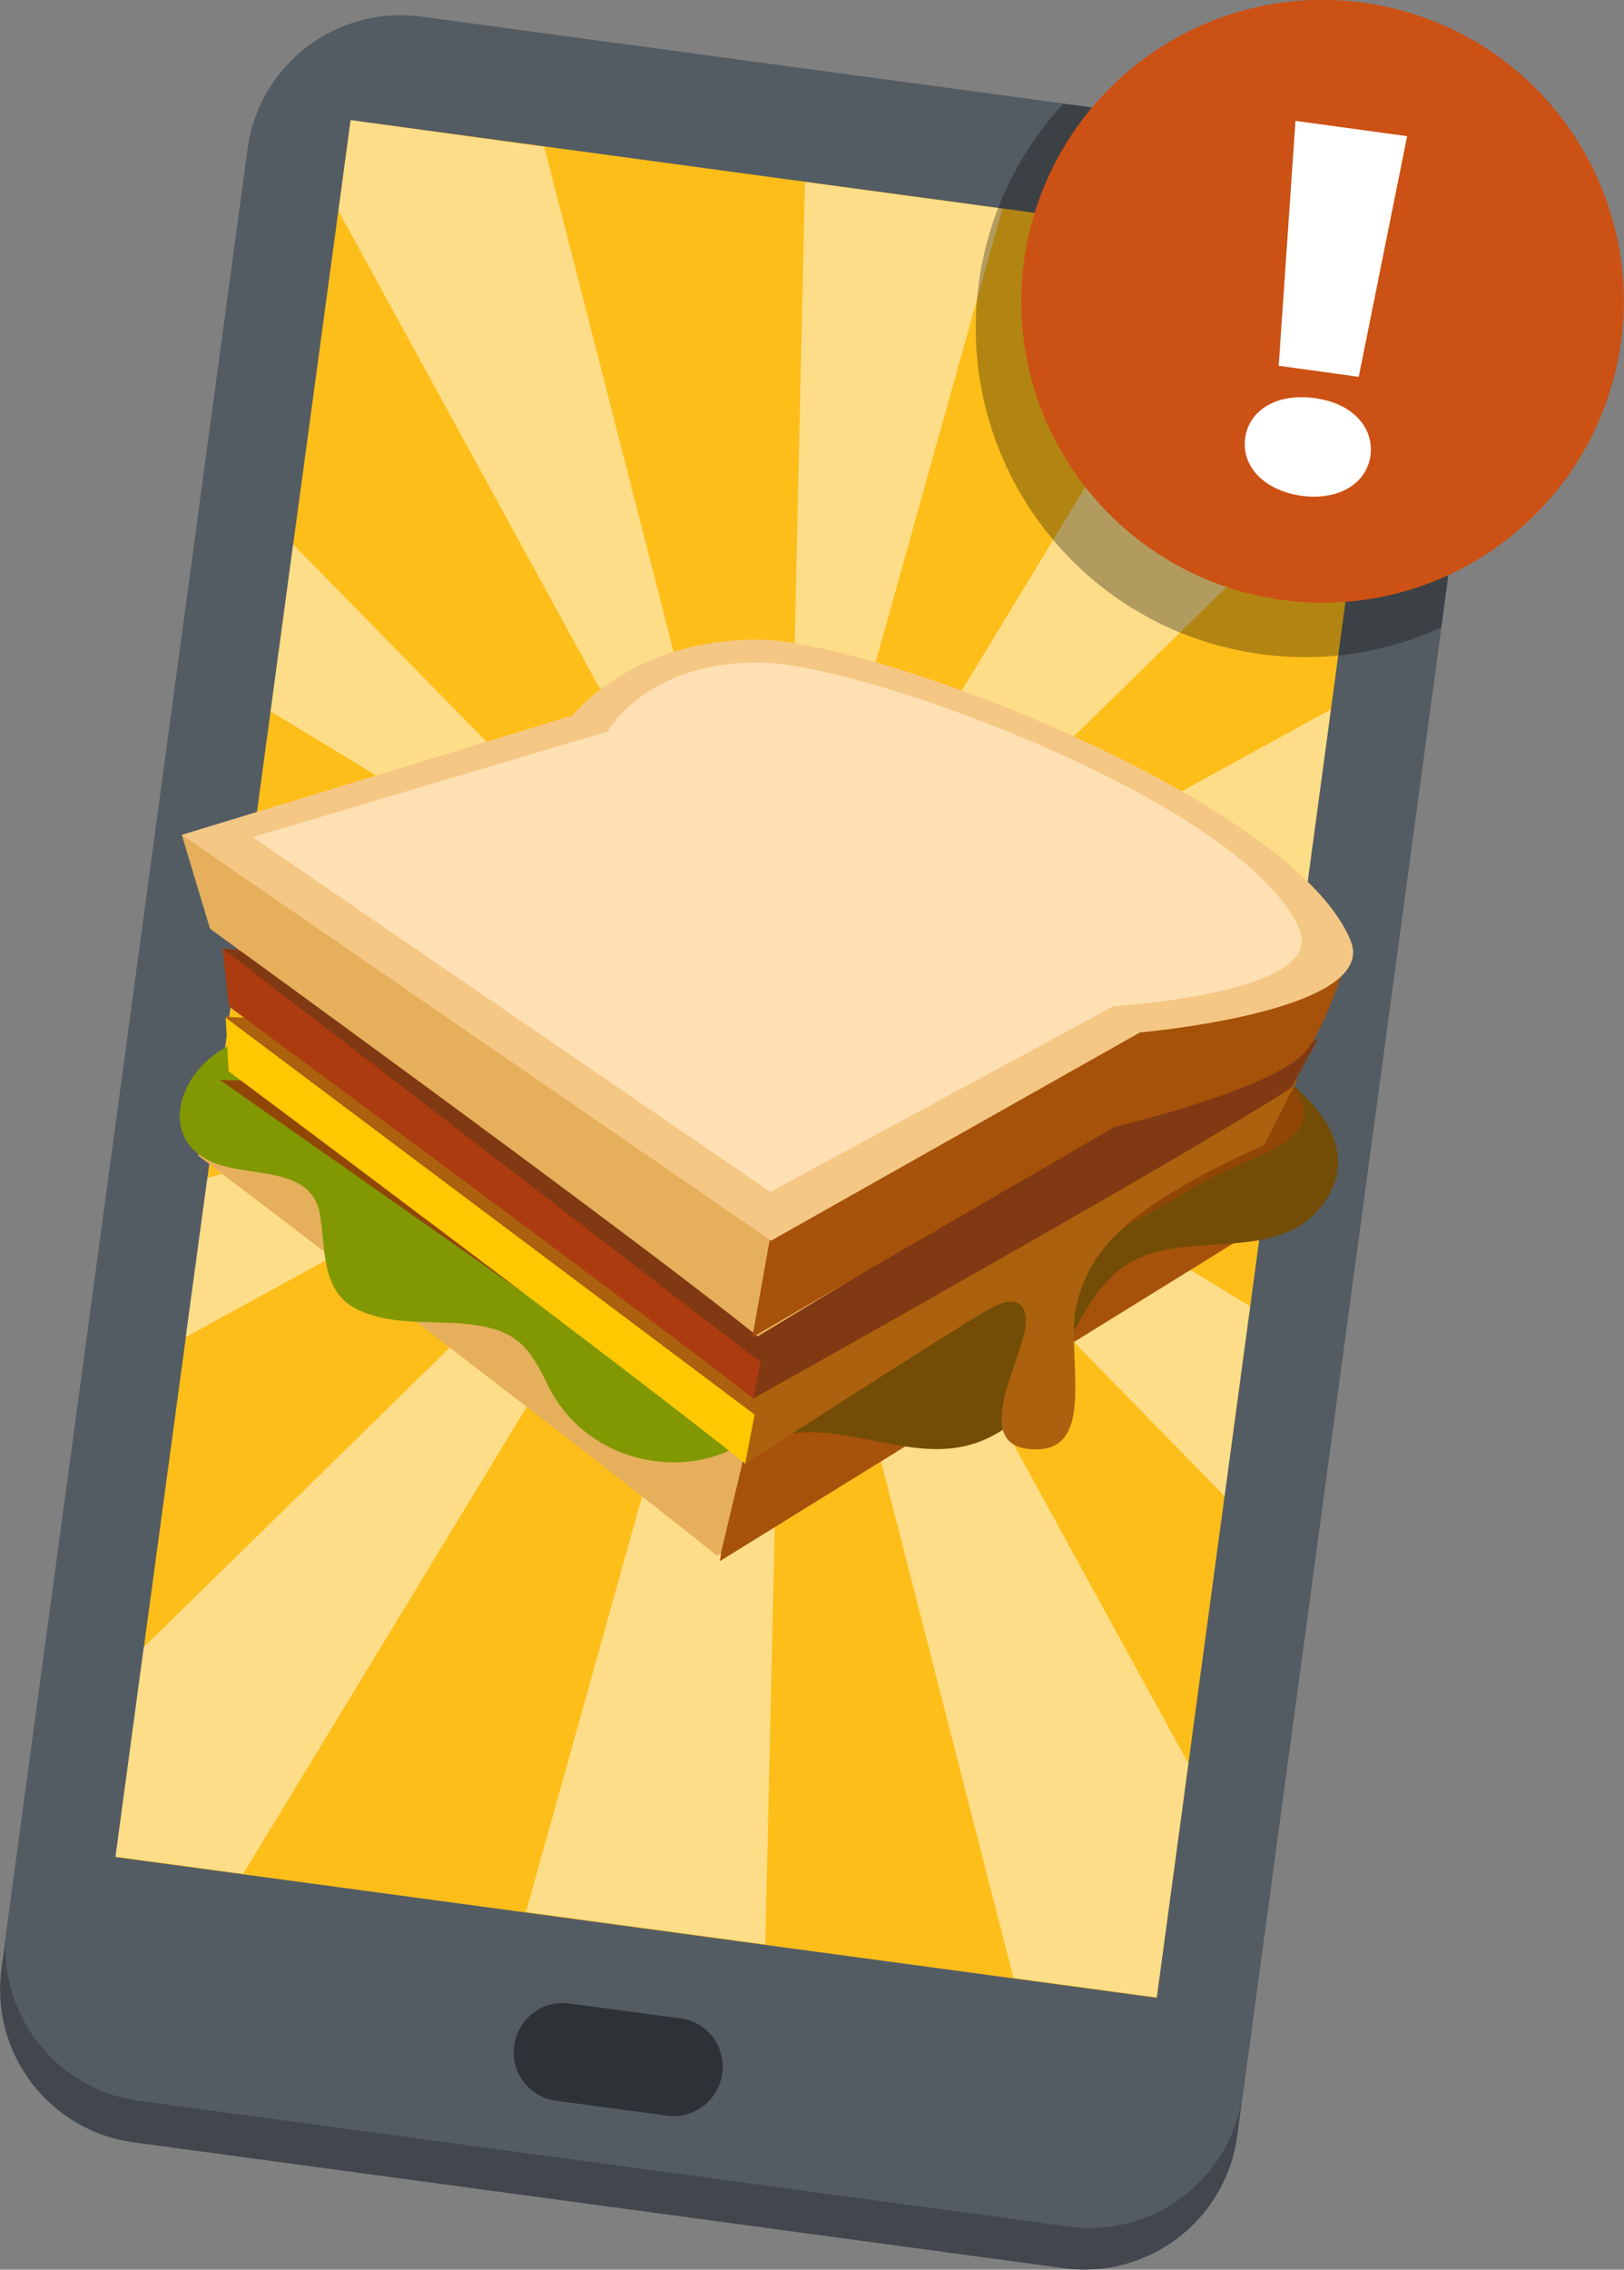
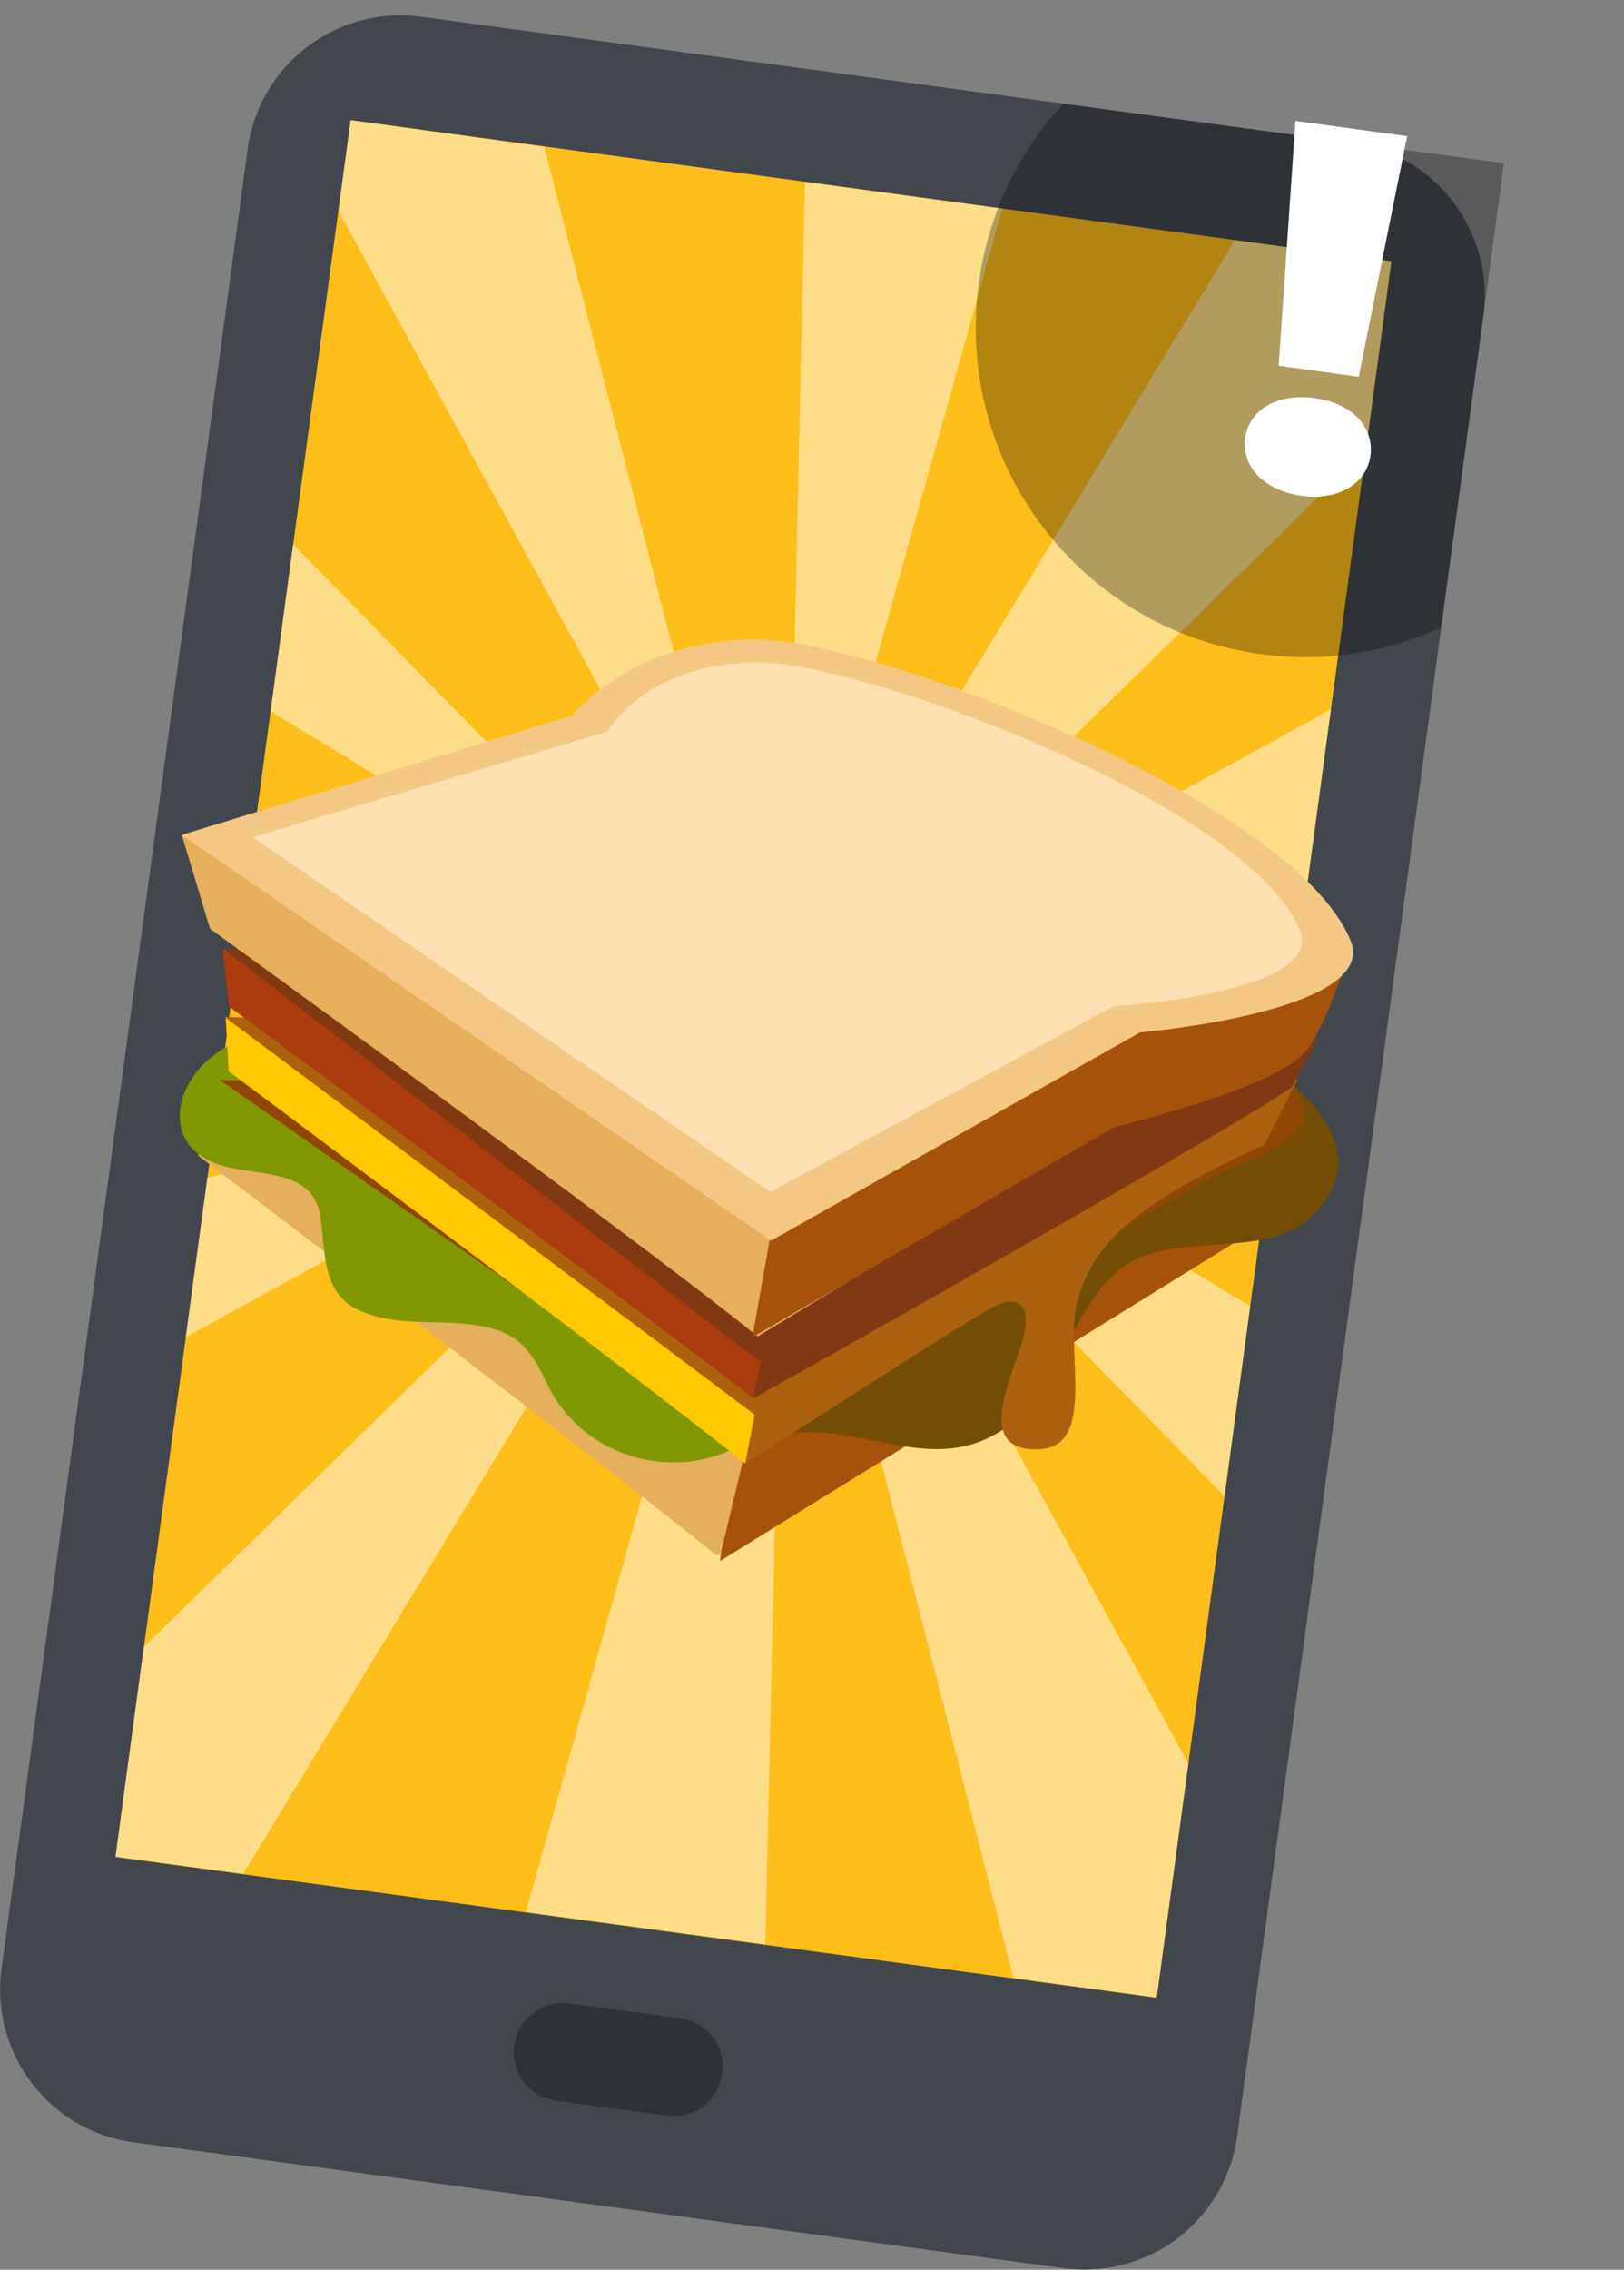
<svg xmlns="http://www.w3.org/2000/svg" version="1.1" x="0px" y="0px" width="426.1px" height="595.1px" viewBox="0 0 426.1 595.1" enable-background="new 0 0 426.1 595.1" xml:space="preserve">
  <rect x="0" y="0" width="426.1" height="595.1" fill="#808080" stroke="none" />
  <defs>
</defs>
  <g>
    <path fill="#41474D" d="M324.6,560.1c-3,22.1-23.4,37.6-45.5,34.6L35,561.7c-22.1-3-37.6-23.4-34.6-45.5L65,39   c3-22.1,23.4-37.6,45.5-34.6l244.1,33c22.1,3,37.6,23.4,34.6,45.5L324.6,560.1z" />
-     <path fill="#545C63" d="M326,549.2c-3,22.1-23.4,37.6-45.5,34.6l-244.1-33c-22.1-3-37.6-23.4-34.6-45.5L65,39   c3-22.1,23.4-37.6,45.5-34.6l244.1,33c22.1,3,37.6,23.4,34.6,45.5L326,549.2z" />
    <polygon fill="#FEBE1A" points="303.5,523.8 30.3,486.9 92,31.5 365.1,68.5  " />
    <path opacity="0.5" fill="#FEFCF6" d="M332.8,307.6l5.1-37.8l-108.7-2.4c-0.3-1.1-0.7-2.1-1.1-3.1L342.6,235l6.6-49l-127.4,69.8   c-0.7-0.6-1.5-1.2-2.3-1.8l138.8-135.8l6.7-49.7l-41-5.5L210.4,250.2c-0.7-0.1-1.3-0.2-2-0.3L263,54.7l-51.8-7l-4.5,202.2   c-0.2,0-0.4,0-0.6,0c-3.1,0-6,0.6-8.7,1.6l-54.6-213L92,31.5l-3.2,23.8l107.6,196.5c-2.8,1.3-5.4,3-7.5,5.2L76.9,142.7L71,186.5   l117.3,71.3c-2.1,2.3-3.7,5.1-4.8,8.1L64.7,232.7l-4.2,31l122.7,2.8c-0.8,2.3-1.2,4.9-1.2,7.5c0,0.8,0,1.5,0.1,2.2L54.4,308.8   l-5.7,41.8l133.6-73.2c0.5,3.5,1.8,6.7,3.6,9.5l-148.2,145l-7.4,54.9l33.5,4.5l123.3-202.9c2.3,2.9,5.2,5.3,8.5,6.9l-57.6,206   l62.8,8.5l4.8-212.1c0.2,0,0.3,0,0.5,0c1.1,0,2.1-0.1,3.1-0.2l56.7,221.1l37.6,5.1l8.3-61.3l-92.5-168.8c1.1-0.7,2.1-1.5,3.1-2.4   l98.9,101.1l6.7-49.8l-99.5-60.5c0.4-1.1,0.8-2.3,1-3.5L332.8,307.6z" />
    <path fill="#2E3236" d="M189.5,543.7c-1,7-7.4,12-14.5,11l-29.1-3.9c-7-0.9-12-7.4-11-14.5l0,0c1-7,7.4-12,14.5-11l29.1,3.9   C185.6,530.1,190.5,536.6,189.5,543.7L189.5,543.7z" />
    <g>
      <g>
        <path fill="#E6AF5C" d="M52,303c0,0,102.5,77.7,136.1,104.9c0,0,125.7-79.3,136.1-83.8l9.2-24.3L57.6,283.1L52,303z" />
        <polyline fill="#A6520A" points="189.2,407 196,378.5 342,294.1 326.2,324.4 188.9,409.3    " />
        <path fill="#829802" d="M212.9,264.5c-4,0.3-7.9,0.7-12,1.2c-24,3.3-47.7,8.9-72,9.9c-14.6,0.6-29.1-2.1-43.7-3.2     c-9.1-0.7-18.6-2.2-26.8,2.7c-12.8,7.6-17.1,25.8,0.2,30.6c9.6,2.7,23.5,0.9,25.4,13c1.5,9.2,0.2,20.4,10.3,24.9     c9.5,4.2,19.4,2.4,29.5,3.7c11.5,1.5,15,5.6,19.8,15.6c12.8,26.8,53.4,28.2,64.9-0.8c11.1-28,9.1-64.2,5-93.2     C213.4,267.5,213.2,266,212.9,264.5z" />
        <path fill="#734D05" d="M323.7,273.7c-15.5-8.9-34.6-9.7-52-11.9c-21-2.6-40.7-3.6-61.2-1.1c8.4,40.7,9.3,85.2-17,119.9     c1.4-0.5,2.8-1.1,4.2-1.8c20.3-10.1,40.8,7.1,60.3-1.2c19.6-8.3,20.5-30.2,34-43.2c15.4-14.8,43.5-0.4,56.1-20.1     C359.2,296.8,336.8,281.2,323.7,273.7z" />
        <path fill="#904706" d="M57.6,283.1c21.7,15.2,43.4,30.4,65.2,45.7c23.9,16.7,47.8,33.5,71.7,50.2c0.2,0.1,0.3,0.2,0.5,0.3     c28.6-16.4,57.2-32.8,85.7-49.2c11.7-6.7,23.5-13.5,35.2-20.2c11.3-6.5,29.2-10.1,25.9-20.3c-4.3-13.2-29.8-25.2-40.9-28.2     c-12.9-3.6-25.6-6.3-38.9-8.1c-22.2-3-45.2,0.7-67.2,3.7c-23,3.1-47.6,8.8-69.2,17.5c-6.5,2.7-13.6,4.6-20.7,4.4     c-6.6-0.2-12.6-1.5-19,0.3C75.7,282.1,68.5,283.8,57.6,283.1z" />
        <path fill="#FFC800" d="M264.4,321.8c7-10.6,14.1-21.2,21.9-31.3c5.4-7.1,10-12.8,14-18.7l-241.1-5.2l0.8,14.3     c0,0,104.2,77.7,135.6,102.9c8.9-10.1,44.5-29.6,52.4-35.2C253.1,339.4,258.6,330.5,264.4,321.8z" />
        <path fill="#AB610D" d="M268.3,351.3c-3.2,10.9-12.6,29.3,4.2,28.7c15.7-0.6,6.6-26.6,10.2-38.9c3.6-12.3,10.3-23.5,49-40.9     l8.7-17.1L271,255.8c-15.3,9.1-29.2,18.9-37.8,27.3C208.4,307,141,269.8,141,269.8l-82.1-3.2L198,370.9l-2.5,12.9     c0,0,52.7-34,63.4-40.2C268.7,337.8,270.5,343.8,268.3,351.3z" />
        <path fill="#AD3B10" d="M58.4,248.7l1.7,15.2c0,0,118.6,87.6,137.4,102.7c0,0,103.9-65.6,126.4-80.7l7.1-13L58.4,248.7z" />
        <polygon fill="#803912" points="199.6,357.2 58.4,248.7 341.5,276.4    " />
        <path fill="#803912" d="M199.6,357.2l-2,9.5c0,0,118.8-66.5,141.3-81.6l7.1-13C331.6,281.6,199.6,357.2,199.6,357.2z" />
        <path fill="#E6AF5C" d="M55.1,243.5c0,0,110,79.7,143.7,106.9c0,0,129.5-78.7,140-83.2l8.1-23.5L47.7,218.9L55.1,243.5z" />
        <path fill="#A6520A" d="M197.4,350.6l95-55.1c0,0,39.7-9.4,49.5-19.1c5.5-5.4,11.8-25.9,11.8-25.9l-75.3,18.3l-76.4,56     L197.4,350.6z" />
        <path fill="#F5C784" d="M354.4,246.7c-14.7-36.4-123.9-78.7-155.3-79c-33.2-0.3-48.9,19.9-48.9,19.9L47.7,218.9l154.6,106.4     l96.8-54.6C299,270.7,361.9,265.3,354.4,246.7z" />
        <path fill="#FFE0B3" d="M341,243.9c-13.2-32.7-113.4-69.9-141.6-70.2c-29.8-0.3-40,18.1-40,18.1l-93.1,27.7l135.8,93l90.1-48.7     C292.1,263.8,347.8,260.6,341,243.9z" />
      </g>
    </g>
    <path opacity="0.3" d="M394.6,42.8L279,27.2c-11.7,12.6-19.7,28.8-22.2,47.1c-6.4,47.3,26.7,90.8,74,97.2c16.7,2.3,33-0.4,47.3-7   L394.6,42.8z" />
    <g>
-       <path fill="#CC5114" d="M425.3,89.6c-5.9,43.2-45.7,73.6-88.9,67.7c-43.3-5.9-73.6-45.7-67.7-88.9c5.9-43.2,45.7-73.6,88.9-67.7    C400.9,6.6,431.2,46.4,425.3,89.6z" />
      <g>
        <path fill="#FFFFFF" d="M326.7,114.9c1-7.5,8.5-11.9,18.3-10.5c9.7,1.3,15.5,7.5,14.6,15c-1,7.3-8.2,11.9-18.1,10.6     C331.6,128.6,325.7,122.2,326.7,114.9z M335.5,95.9l4.4-64.2l29.3,4l-12.7,63.1L335.5,95.9z" />
      </g>
    </g>
  </g>
</svg>